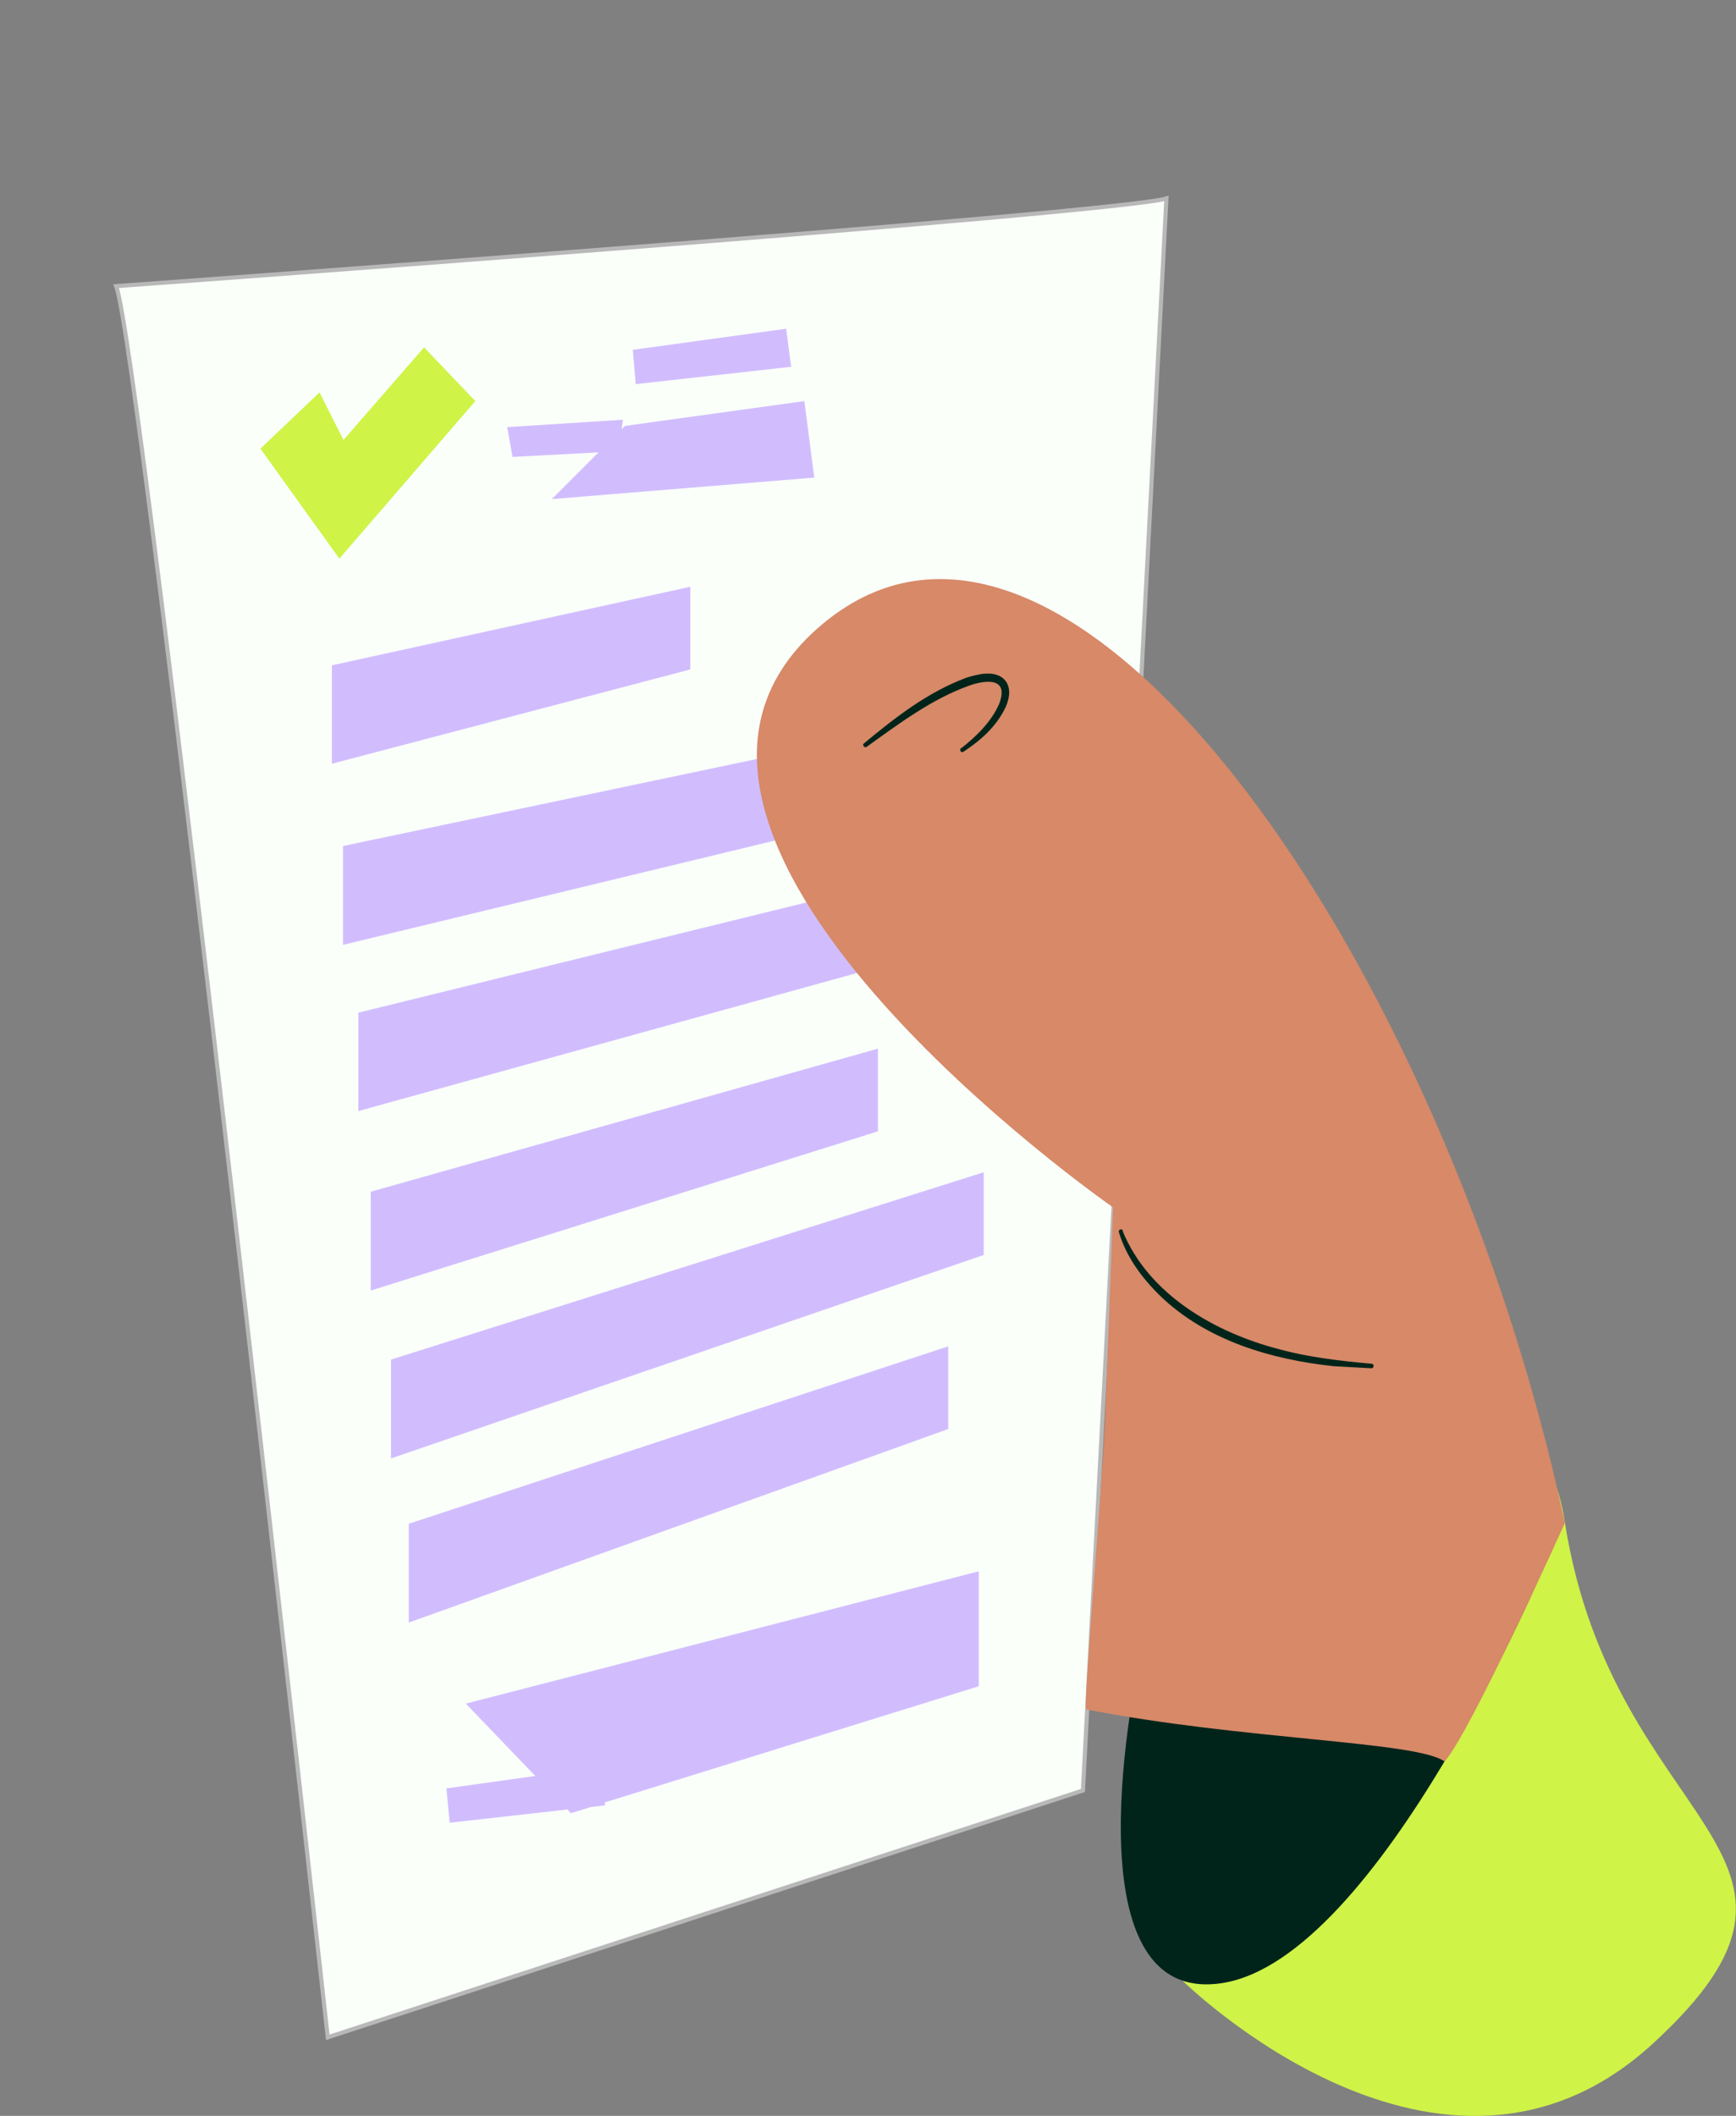
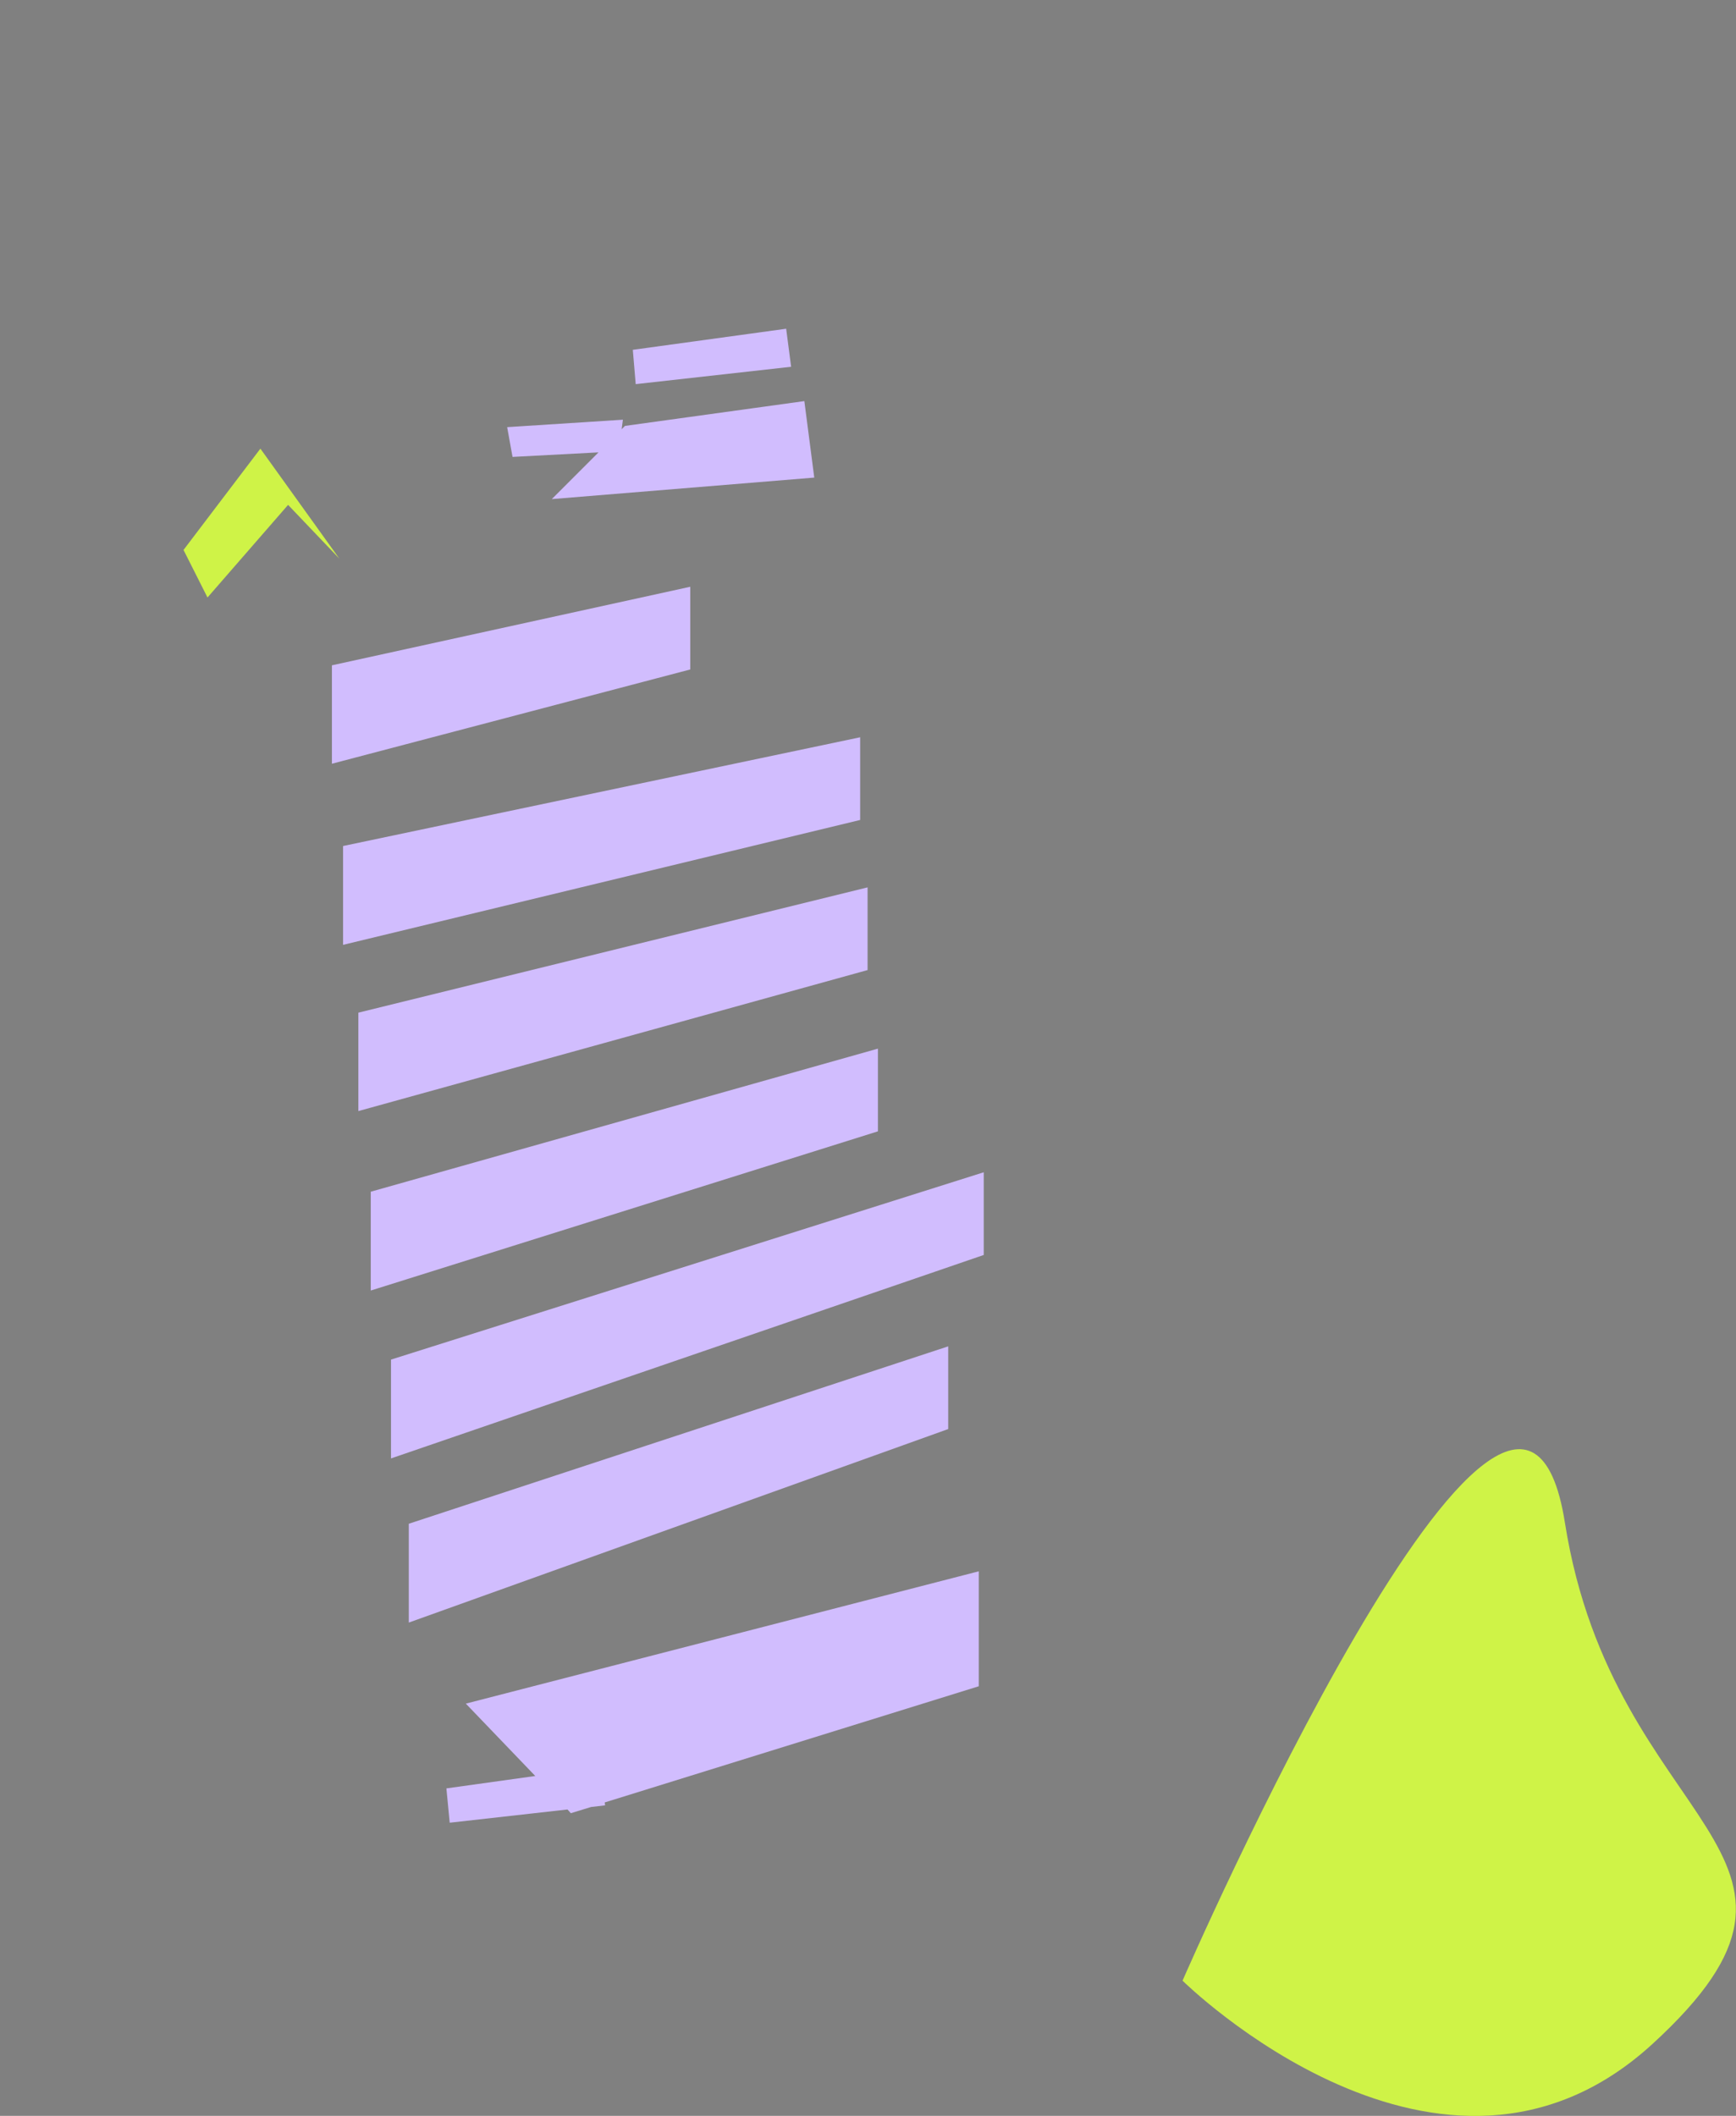
<svg xmlns="http://www.w3.org/2000/svg" id="Layer_2" version="1.1" viewBox="0 0 420 511.7">
  <rect x="0" y="0" width="420" height="511.7" fill="#808080" stroke="none" />
  <defs>
    <style>.st1{fill:#cff347}.st3{fill:#00241a}.st4{fill:#d1bdfe}</style>
  </defs>
-   <path d="M79.3 492.7S34 84 28.1 69.2c0 0 241.6-17.5 254.1-21.2L262 433 79.3 492.7Z" style="fill:#fafffa;stroke:#b8b8b8;stroke-miterlimit:10" />
  <path class="st4" d="m153.1 84.6.7 8.3 37.6-4.2-1.2-9.2-37.1 5.1zM80.3 184.7l86.7-22.8v-20l-86.7 19v23.8zM86.7 268.7l123.2-34.1v-20L86.7 244.9v23.8zM236.8 380l-124.1 32 16.8 17.5-21.5 3 .8 8.3 28.5-3.2.8.9 4.9-1.5 3.4-.4-.1-.7 90.5-28.1V380zM83 228.5l125.1-30.2v-20L83 204.6v23.9zM94.6 352.7 238 303.5v-20L94.6 328.8v23.9zM98.9 392.4l130.5-46.8v-20L98.9 368.5v23.9zM89.7 312.1l122.7-38.5v-20L89.7 288.2v23.9zM197 115.5 194.6 97l-43.4 6-.8.8.3-2.3-28 1.8 1.3 7.2 20.8-1.1-11.3 11.3 63.5-5.2z" />
  <g id="Isolation_Mode">
    <path class="st1" d="M286.1 479s62.7 62 113.7 15.3-9.4-51.3-21.2-126.1C366.8 293.5 286.1 479 286.1 479Z" />
-     <path class="st3" d="M275.4 403.1s-18 82.3 20.2 76.5c38.2-5.8 78.4-101.7 78.4-101.7l-98.6 25.2Z" />
-     <path d="m267.4 342.1 1.9-50.1s-130.4-90.6-70.4-141c60-50.4 150.8 81.8 179.7 217.3 0 0-22.7 50.5-29.1 57.7-6.6-4.9-48.8-5.2-86.7-12.6-.9-.2 4-54.7 4.6-71.2Z" style="fill:#d78968" />
-     <path class="st3" d="M271.6 297.7c6.3 15.4 22.4 24.6 37.9 28.6 6.8 1.9 15.3 2.9 22.3 3.5.7 0 .7 1.1 0 1.1l-9.1-.5c-15.1-1.6-30.8-6.2-42-17-4.4-4.3-8.2-9.4-10-15.4-.2-.7.8-1 1-.3ZM232.5 181c3.7-2.9 7.3-6.4 9.2-10.7 2.5-6.4-2.9-6-7.2-4.5-9 3.2-17 9.2-24.8 14.8-.5.4-1.2-.4-.7-.8 7.6-6.3 15.4-12.4 24.8-15.9 1.2-.4 2.5-.7 3.7-.9 5.6-.8 8.1 2.9 5.8 8-2.2 4.7-6.1 8.1-10.2 10.8-.6.4-1.1-.5-.6-.9Z" />
  </g>
-   <path class="st1" d="m63 108.5 19.1 26.6L115 97l-12.4-13-19.5 22.4-5.8-11.5L63 108.5z" />
+   <path class="st1" d="m63 108.5 19.1 26.6l-12.4-13-19.5 22.4-5.8-11.5L63 108.5z" />
</svg>